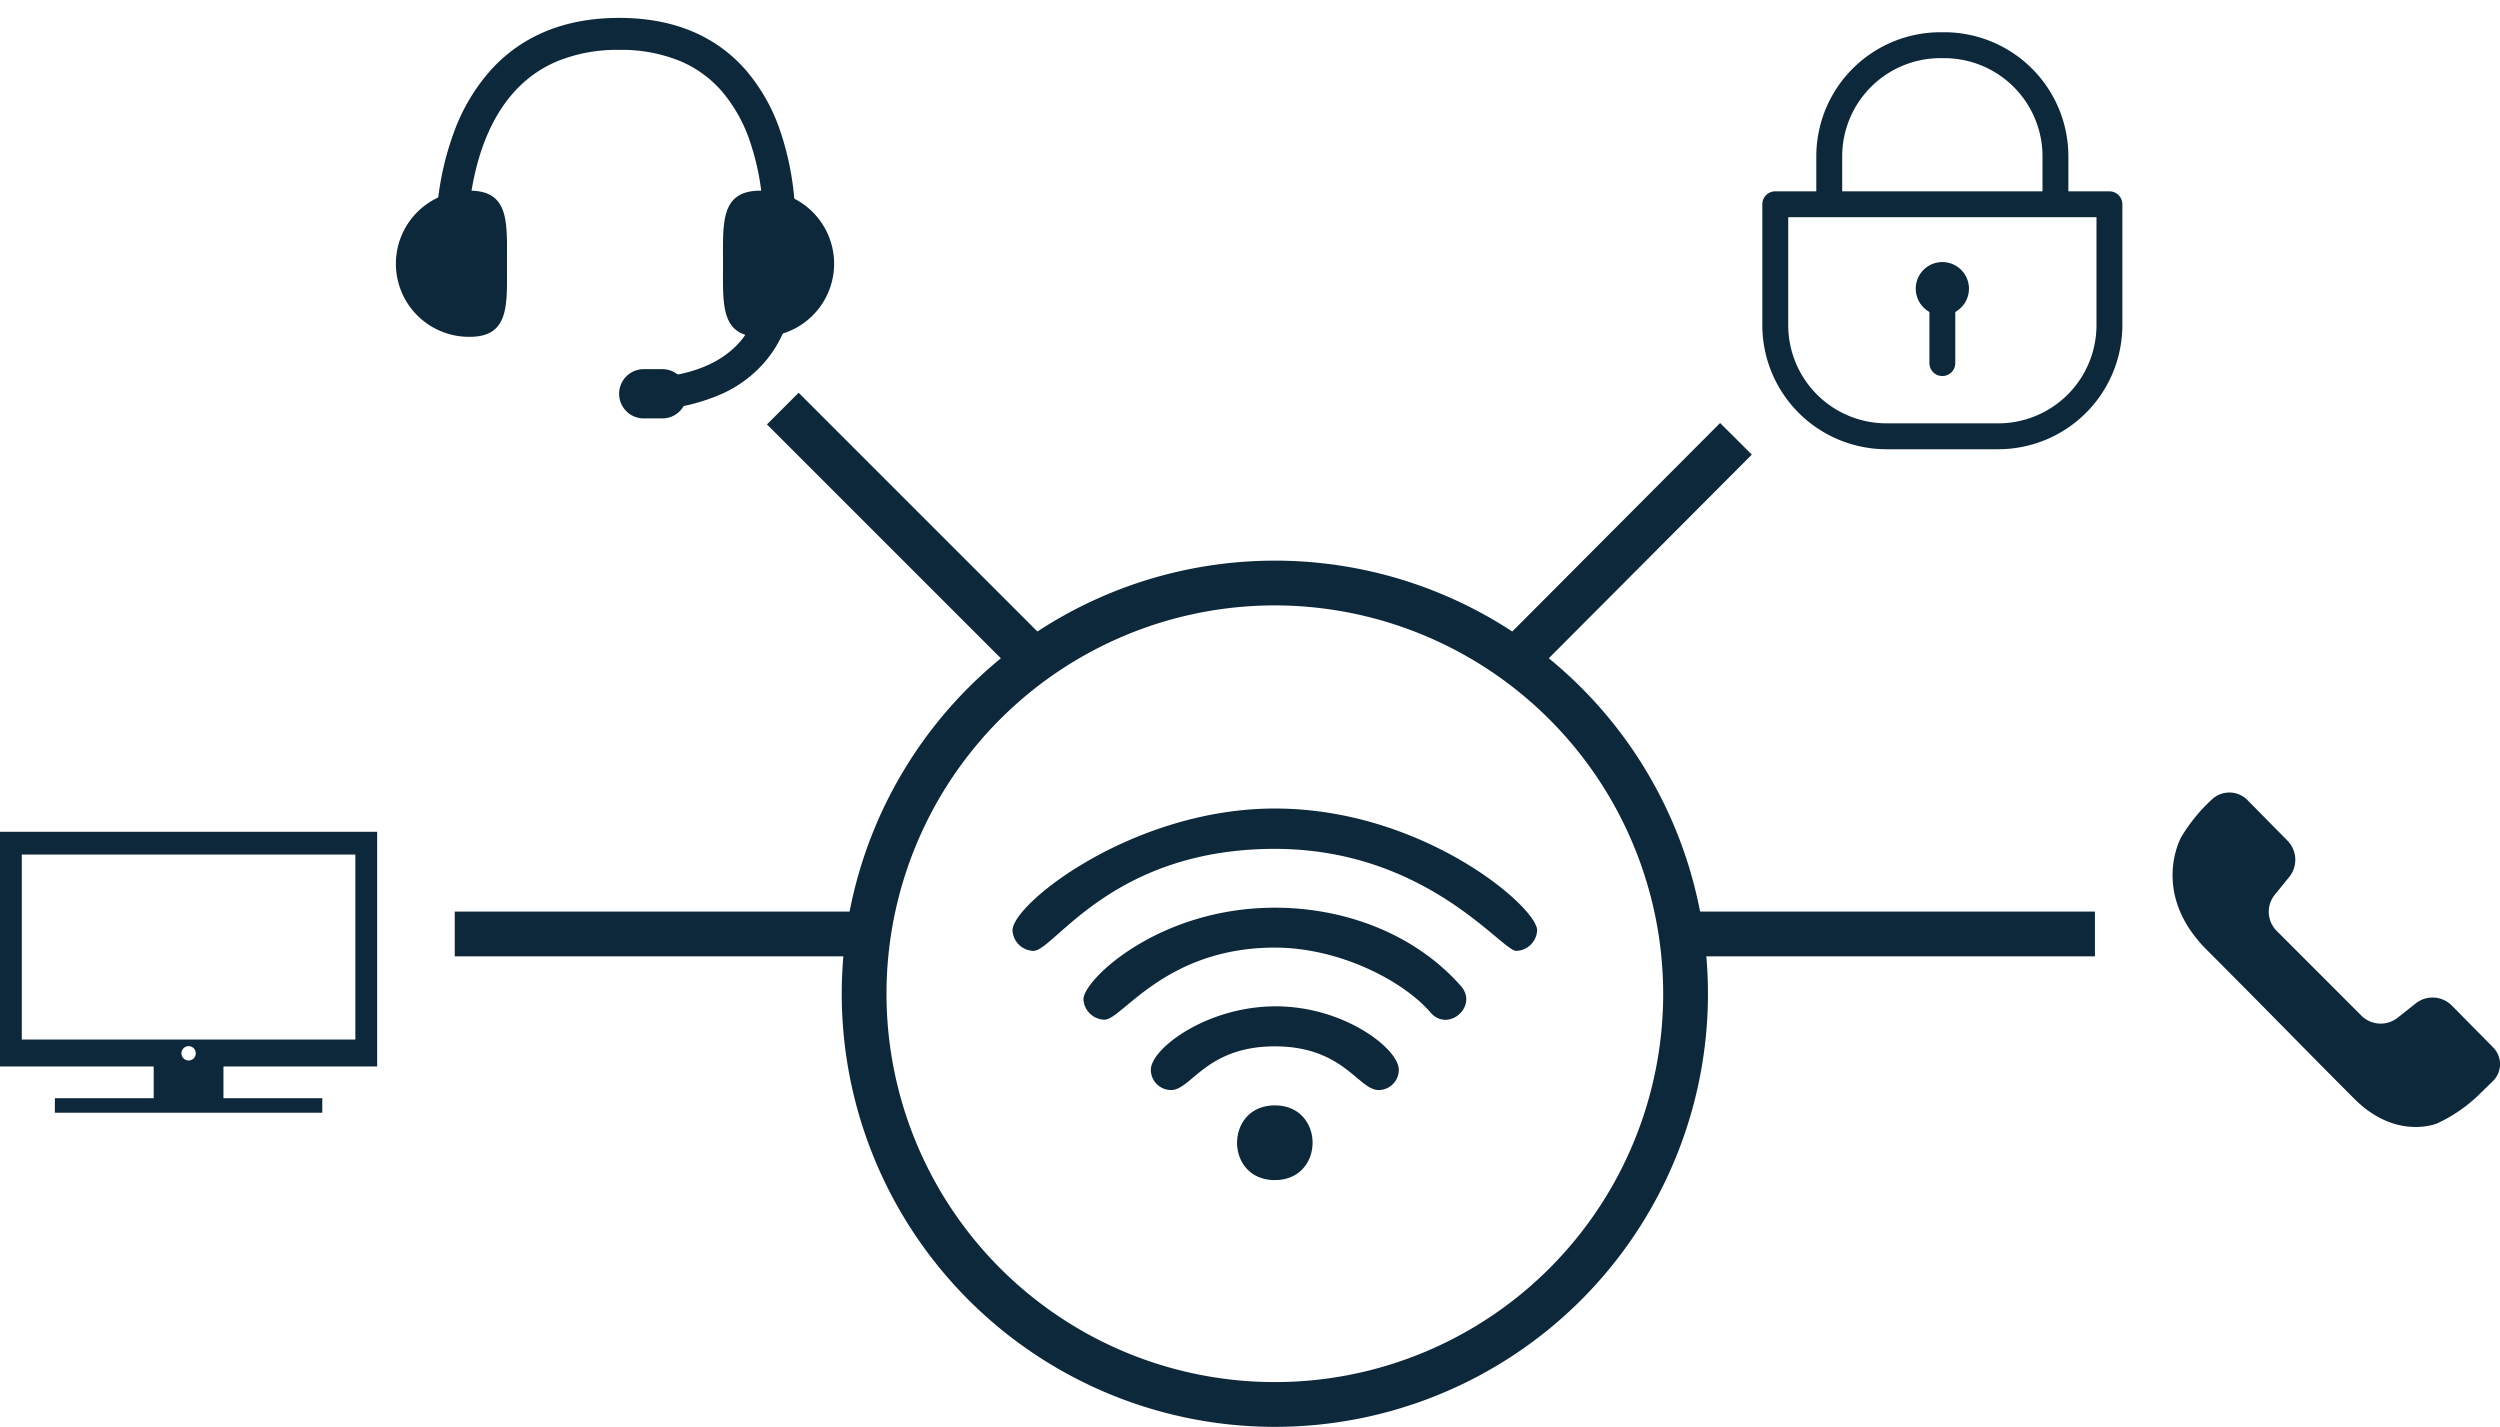
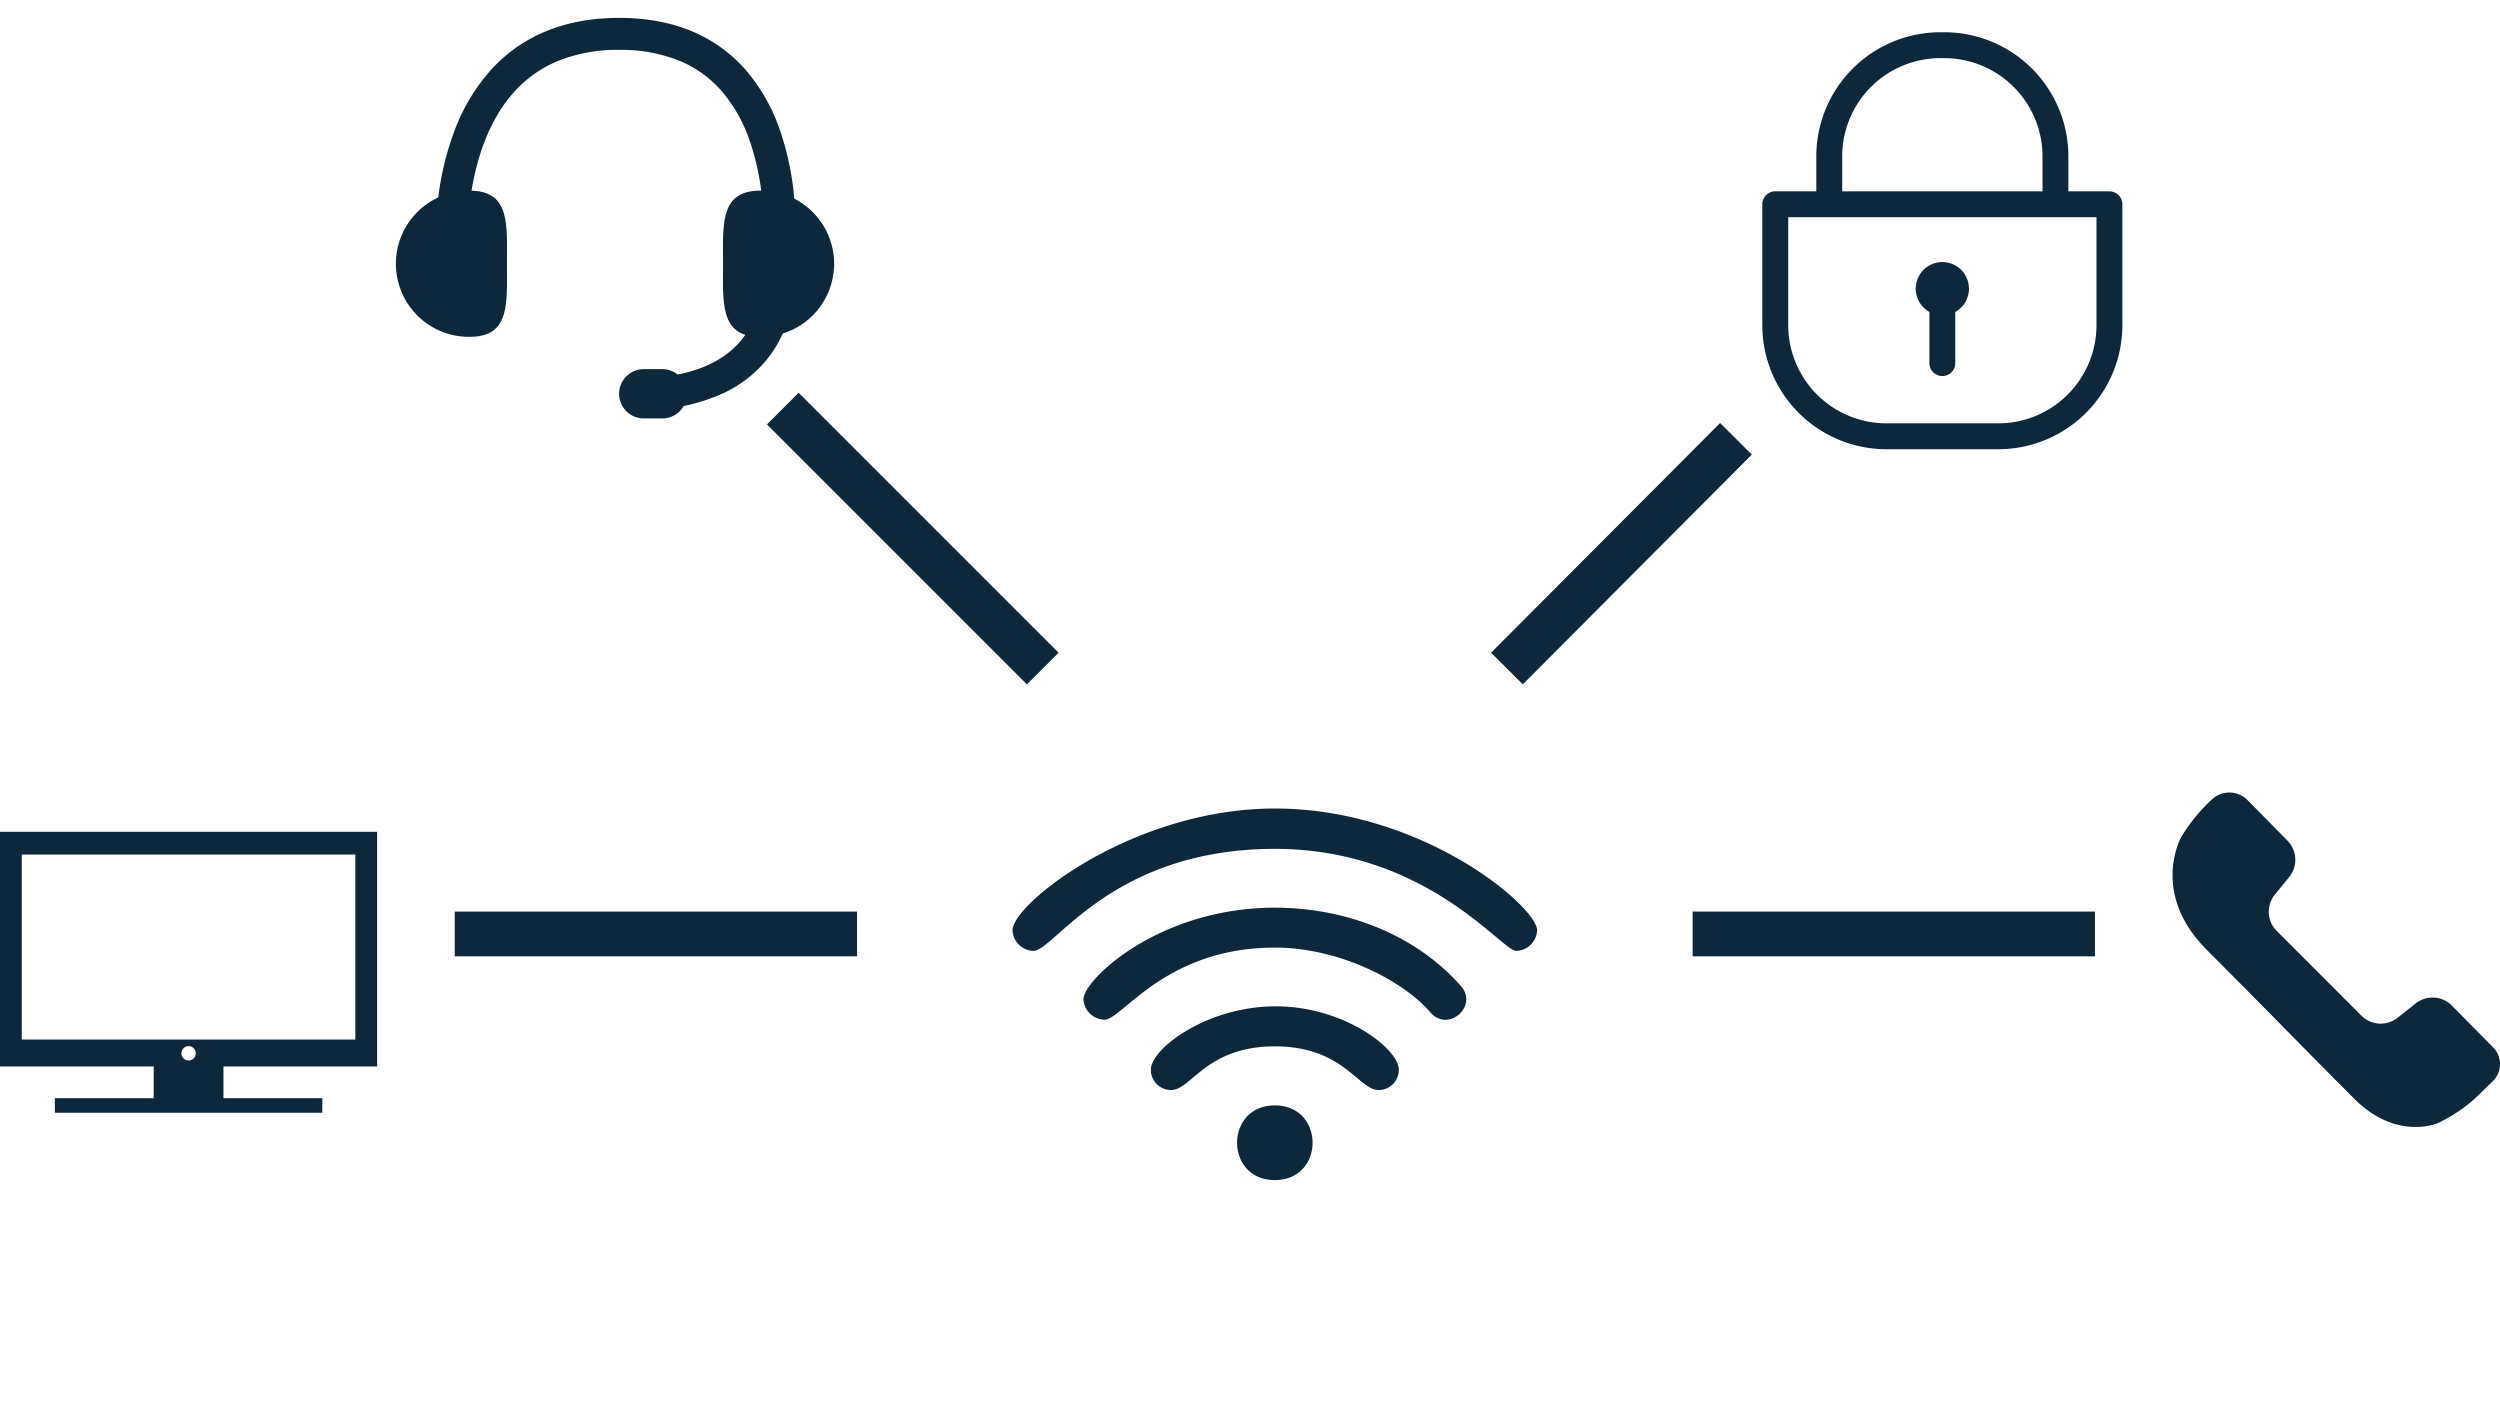
<svg xmlns="http://www.w3.org/2000/svg" width="390.9" height="223.103" viewBox="0 0 390.9 223.103">
  <defs>
    <clipPath id="clip-path">
      <path id="Path_2653" data-name="Path 2653" d="M-7.411-9.5l74.282.231V59.224l-74.282-.231Z" transform="translate(7.411 9.5)" fill="none" />
    </clipPath>
    <clipPath id="clip-path-2">
      <rect id="Rectangle_2285" data-name="Rectangle 2285" width="82.031" height="58.097" fill="#0d273b" />
    </clipPath>
  </defs>
  <g id="Group_1866" data-name="Group 1866" transform="translate(-5743.536 -11873.319)">
    <g id="Group_1864" data-name="Group 1864" transform="translate(6019.092 11878.362)">
      <g id="Group_173" data-name="Group 173" transform="translate(0)">
        <path id="Path_206" data-name="Path 206" d="M219.044,74.8A19.416,19.416,0,0,1,199.65,55.406V36.5a2.027,2.027,0,0,1,2.026-2.026h6.415V29A19.418,19.418,0,0,1,227.488,9.6h.622A19.418,19.418,0,0,1,247.506,29v5.478h6.418a2.025,2.025,0,0,1,2.023,2.026V55.406A19.416,19.416,0,0,1,236.553,74.8ZM203.7,55.406a15.367,15.367,0,0,0,15.346,15.348h17.509A15.367,15.367,0,0,0,251.9,55.406V38.522H203.7Zm23.789-41.756A15.367,15.367,0,0,0,212.139,29v5.478h31.322V29a15.365,15.365,0,0,0-15.351-15.346Z" transform="translate(-199.65 -9.601)" fill="#0d273b" />
      </g>
      <g id="Group_174" data-name="Group 174" transform="translate(23.989 35.937)">
        <path id="Path_207" data-name="Path 207" d="M212.183,39.962a2.024,2.024,0,0,1-2.023-2.023V29.96l-.335-.232a4.16,4.16,0,1,1,4.716,0l-.335.232v7.979A2.024,2.024,0,0,1,212.183,39.962Z" transform="translate(-208.023 -22.144)" fill="#0d273b" />
      </g>
    </g>
-     <path id="Ellipse_2119" data-name="Ellipse 2119" d="M67.721,7a60.721,60.721,0,1,0,60.721,60.721A60.79,60.79,0,0,0,67.721,7m0-7A67.721,67.721,0,1,1,0,67.721,67.721,67.721,0,0,1,67.721,0Z" transform="translate(5875.15 11960.98)" fill="#0d273b" />
    <g id="Mask_Group_1609" data-name="Mask Group 1609" transform="translate(5802.507 11873.319)" clip-path="url(#clip-path)">
      <path id="Path_2649" data-name="Path 2649" d="M17.261,381.087c0,6.311.476,11.427-5.835,11.427a11.427,11.427,0,1,1,0-22.853c6.311,0,5.835,5.116,5.835,11.427" transform="translate(3.039 -339.847)" fill="#0d273b" />
      <path id="Path_2650" data-name="Path 2650" d="M727.935,381.087c0-6.311-.476-11.427,5.835-11.427a11.427,11.427,0,1,1,0,22.853c-6.311,0-5.835-5.116-5.835-11.427" transform="translate(-673.853 -339.847)" fill="#0d273b" />
      <path id="Path_2651" data-name="Path 2651" d="M503.011,775.409h-2.9a3.853,3.853,0,0,1-3.853-3.853h0a3.853,3.853,0,0,1,3.853-3.853h2.9a3.853,3.853,0,0,1,3.853,3.853h0a3.853,3.853,0,0,1-3.853,3.853" transform="translate(-458.425 -709.984)" fill="#0d273b" />
      <path id="Path_2652" data-name="Path 2652" d="M153.44,78.769l-.328-4.989c6.439-.424,11.167-2.439,14.052-5.989A15.045,15.045,0,0,0,170.3,60.12a16.355,16.355,0,0,0,.075-3.829l-.046-.328.041-.329a49.761,49.761,0,0,0-.047-9.973,39.35,39.35,0,0,0-1.865-8.767,23.629,23.629,0,0,0-4.5-8.012,17.82,17.82,0,0,0-6.29-4.568,24.26,24.26,0,0,0-9.69-1.814,24.76,24.76,0,0,0-9.806,1.832,18.859,18.859,0,0,0-6.505,4.629c-8.768,9.579-7.372,26.589-7.357,26.759l-4.98.441a53.816,53.816,0,0,1,.41-10.954,45.56,45.56,0,0,1,2.439-9.907,29.918,29.918,0,0,1,5.8-9.715c4.911-5.365,11.64-8.086,20-8.086s15,2.72,19.739,8.084a28.639,28.639,0,0,1,5.5,9.757,44.522,44.522,0,0,1,2.1,9.934,55.143,55.143,0,0,1,.056,10.664c.166,1.687.554,9.007-4.322,15.006a19.252,19.252,0,0,1-6.758,5.228A29.787,29.787,0,0,1,153.44,78.769Z" transform="translate(-110.141 -14.702)" fill="#0d273b" />
    </g>
    <path id="Line_74" data-name="Line 74" d="M62.905,3.5H0v-7H62.905Z" transform="translate(5814.641 12019.352)" fill="#0d273b" />
    <path id="Line_75" data-name="Line 75" d="M62.905,3.5H0v-7H62.905Z" transform="translate(6008.196 12019.352)" fill="#0d273b" />
    <path id="Line_76" data-name="Line 76" d="M38.172,43.121-2.475,2.475l4.95-4.95L43.121,38.171Z" transform="translate(5865.933 11937.204)" fill="#0d273b" />
    <path id="Line_77" data-name="Line 77" d="M2.479,38.392-2.479,33.45,33.329-2.471l4.958,4.942Z" transform="translate(5979.162 11941.93)" fill="#0d273b" />
    <path id="Path_2654" data-name="Path 2654" d="M190.4,52.121a3.711,3.711,0,0,1-.052,5.254l-2.613,2.545a24.067,24.067,0,0,1-6.09,4.066s-6.383,2.733-12.96-3.838-14.117-14.333-23.061-23.277S141.626,19.2,141.626,19.2a26.854,26.854,0,0,1,4.621-5.714l.293-.262a3.973,3.973,0,0,1,5.4.179l6.352,6.442a4.273,4.273,0,0,1,.268,5.544L156.194,28.3a4.234,4.234,0,0,0,.284,5.525L169.842,47.2a4.291,4.291,0,0,0,5.55.318l2.952-2.342a4.252,4.252,0,0,1,5.532.336Z" transform="translate(5942.977 11984.984)" fill="#0d273b" />
    <path id="Path_2655" data-name="Path 2655" d="M135.077,49.741V13.049H76.106V49.741h24.032V54.7H84.685V56.97H126.5V54.7H111.045V49.741ZM105.592,48.8a1.12,1.12,0,1,1,1.125-1.12A1.119,1.119,0,0,1,105.592,48.8ZM79.515,45.523V16.6h52.153V45.523Z" transform="translate(5667.43 11990.334)" fill="#0d273b" />
    <g id="Group_1865" data-name="Group 1865" transform="translate(5901.855 11999.74)" clip-path="url(#clip-path-2)">
      <path id="Path_2656" data-name="Path 2656" d="M41.018,46.42c7.862,0,7.866,11.677-.006,11.677s-7.864-11.677.006-11.677m-29.932-16.6a3.374,3.374,0,0,0,3.3,3.2c2.738,0,9.491-11.274,26.634-11.274,10.259,0,20.263,5.346,24.363,10.18,2.755,3.127,7.49-1.03,4.731-4.165-7.2-8.17-18.148-12.256-29.095-12.256-18.182,0-29.929,11.3-29.929,14.31M0,19.04a3.366,3.366,0,0,0,3.272,3.219C6.511,22.259,15.5,6.307,41,6.307c23.7,0,35.473,15.95,37.754,15.95a3.365,3.365,0,0,0,3.273-3.217C82.031,15.4,64.138,0,41.015,0,18.864,0,0,14.868,0,19.04m60.4,21.8c0-3.258-8.541-9.911-19.247-9.911-10.78,0-19.524,6.628-19.524,9.911a3.164,3.164,0,0,0,3.154,3.178c3.178,0,5.481-6.83,16.23-6.83s13.062,6.83,16.231,6.83A3.165,3.165,0,0,0,60.4,40.838" fill="#0d273b" />
    </g>
  </g>
</svg>